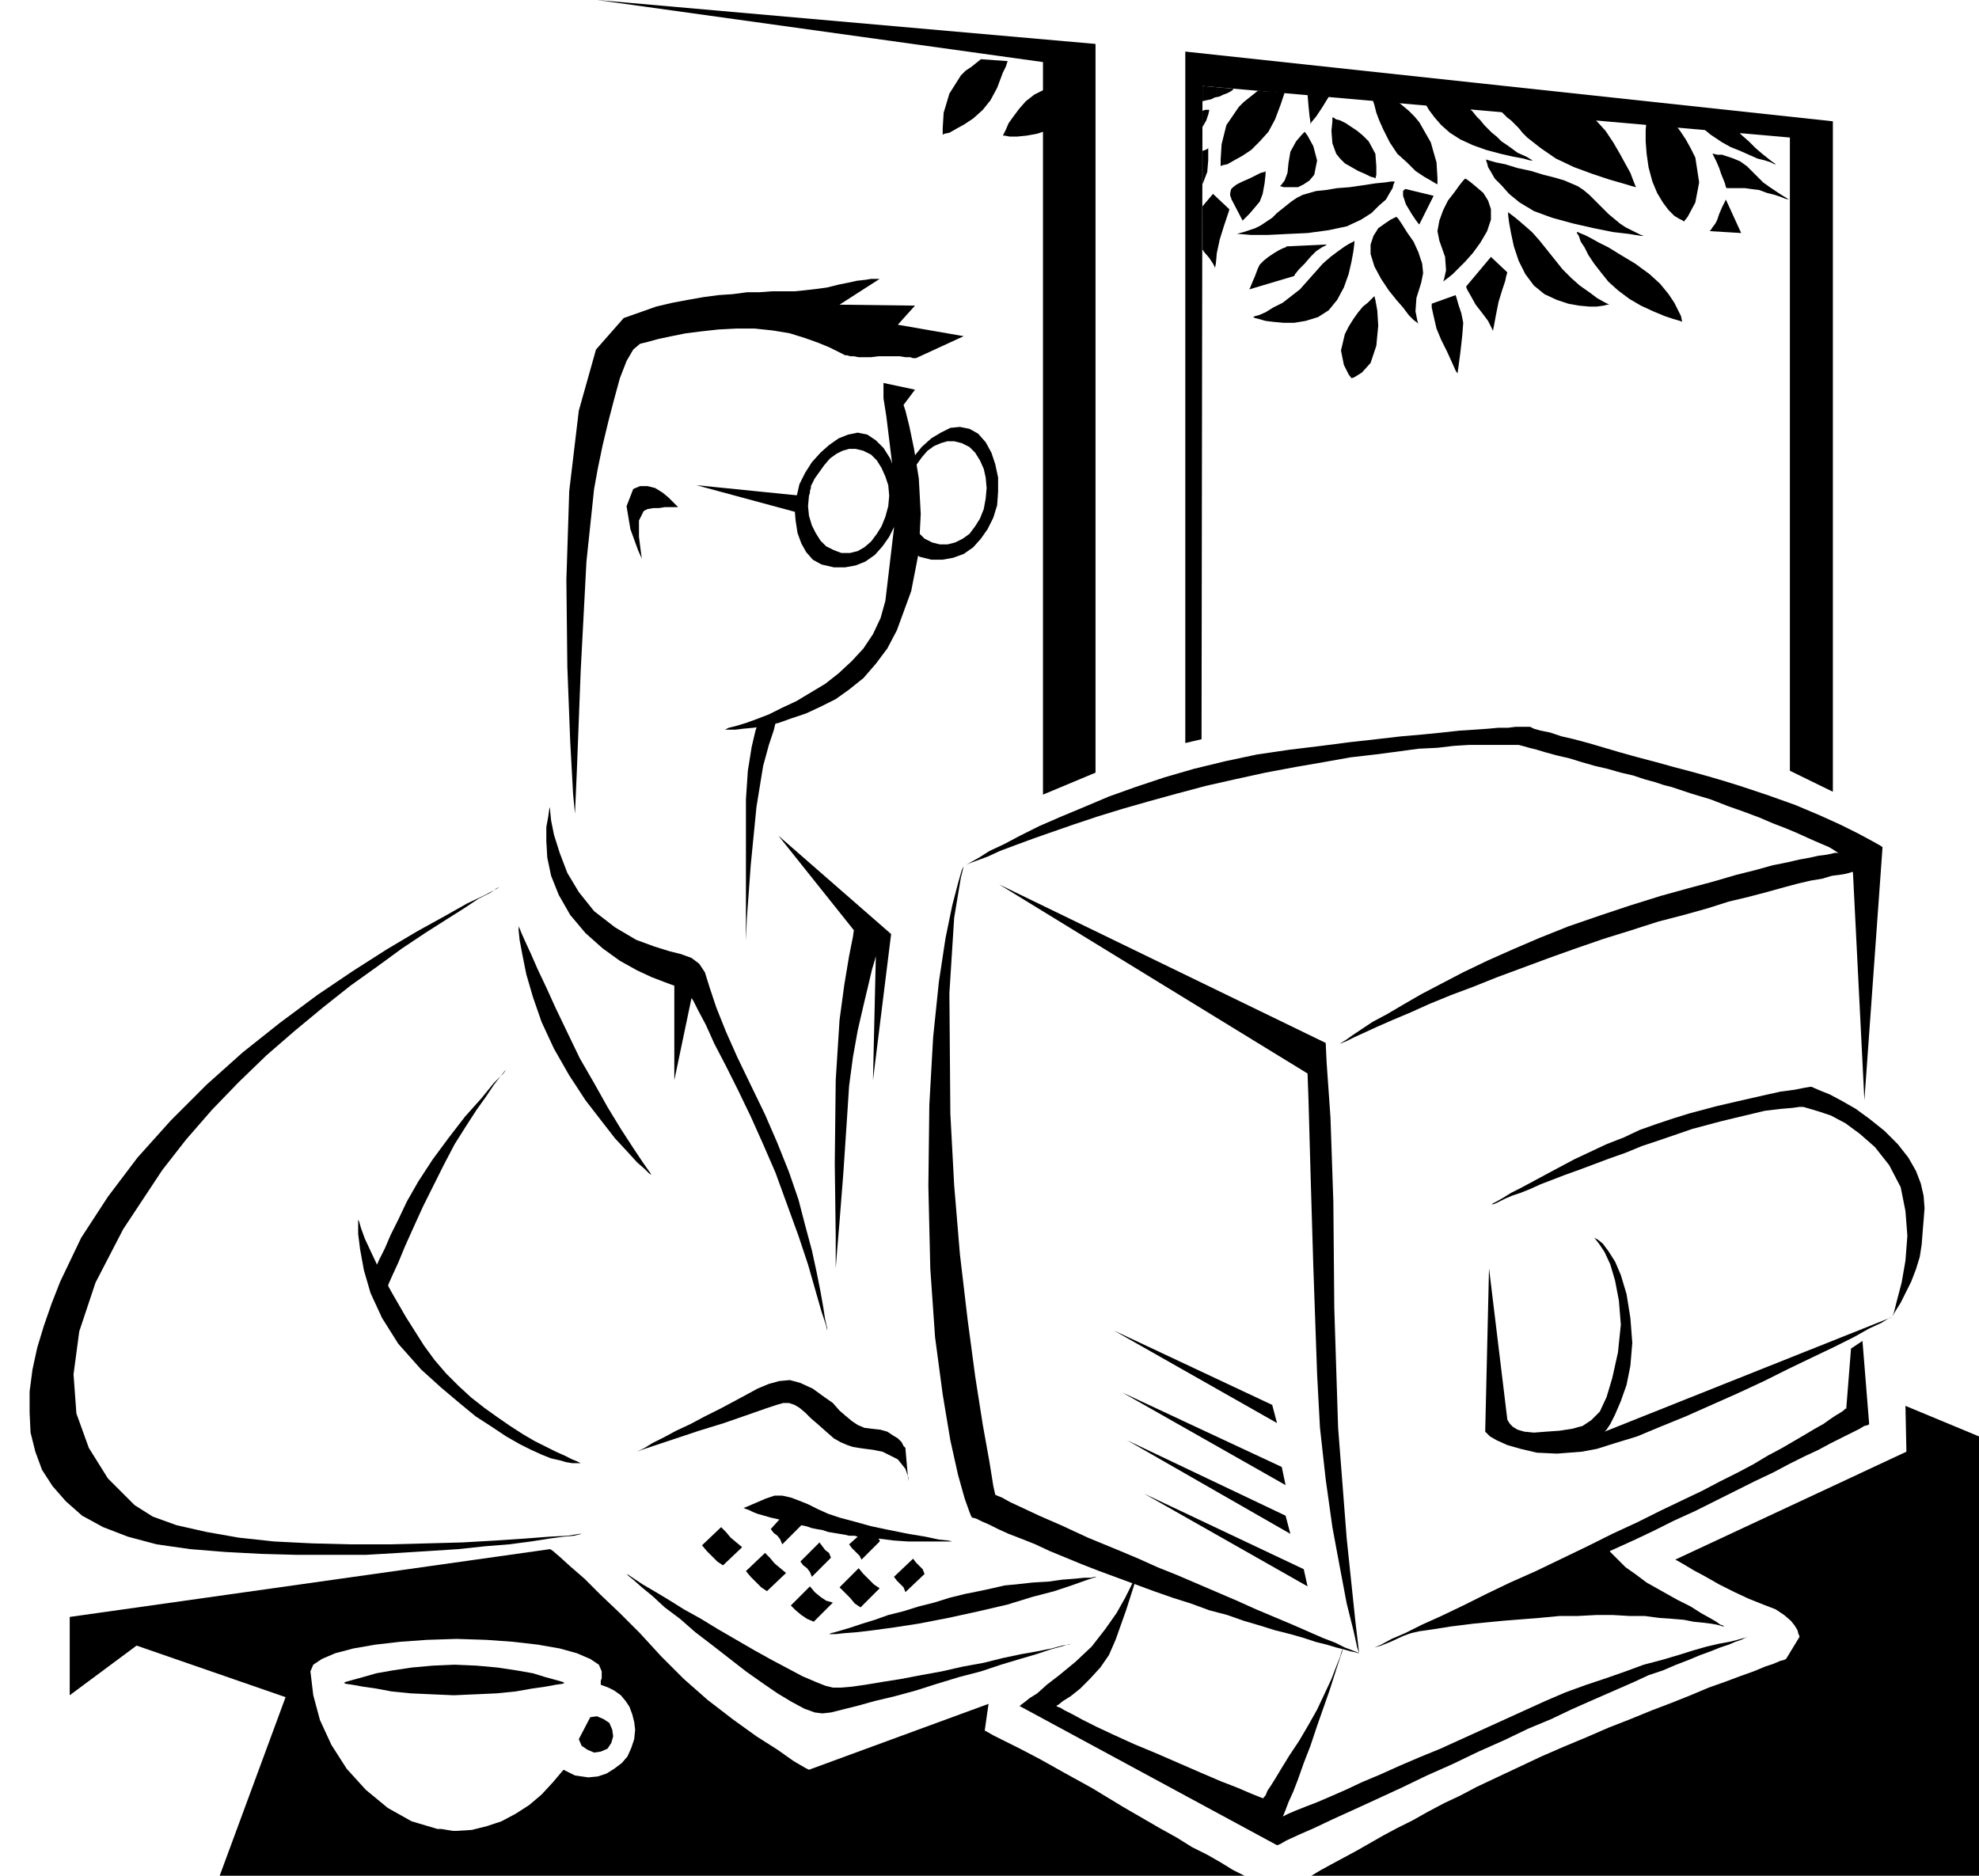
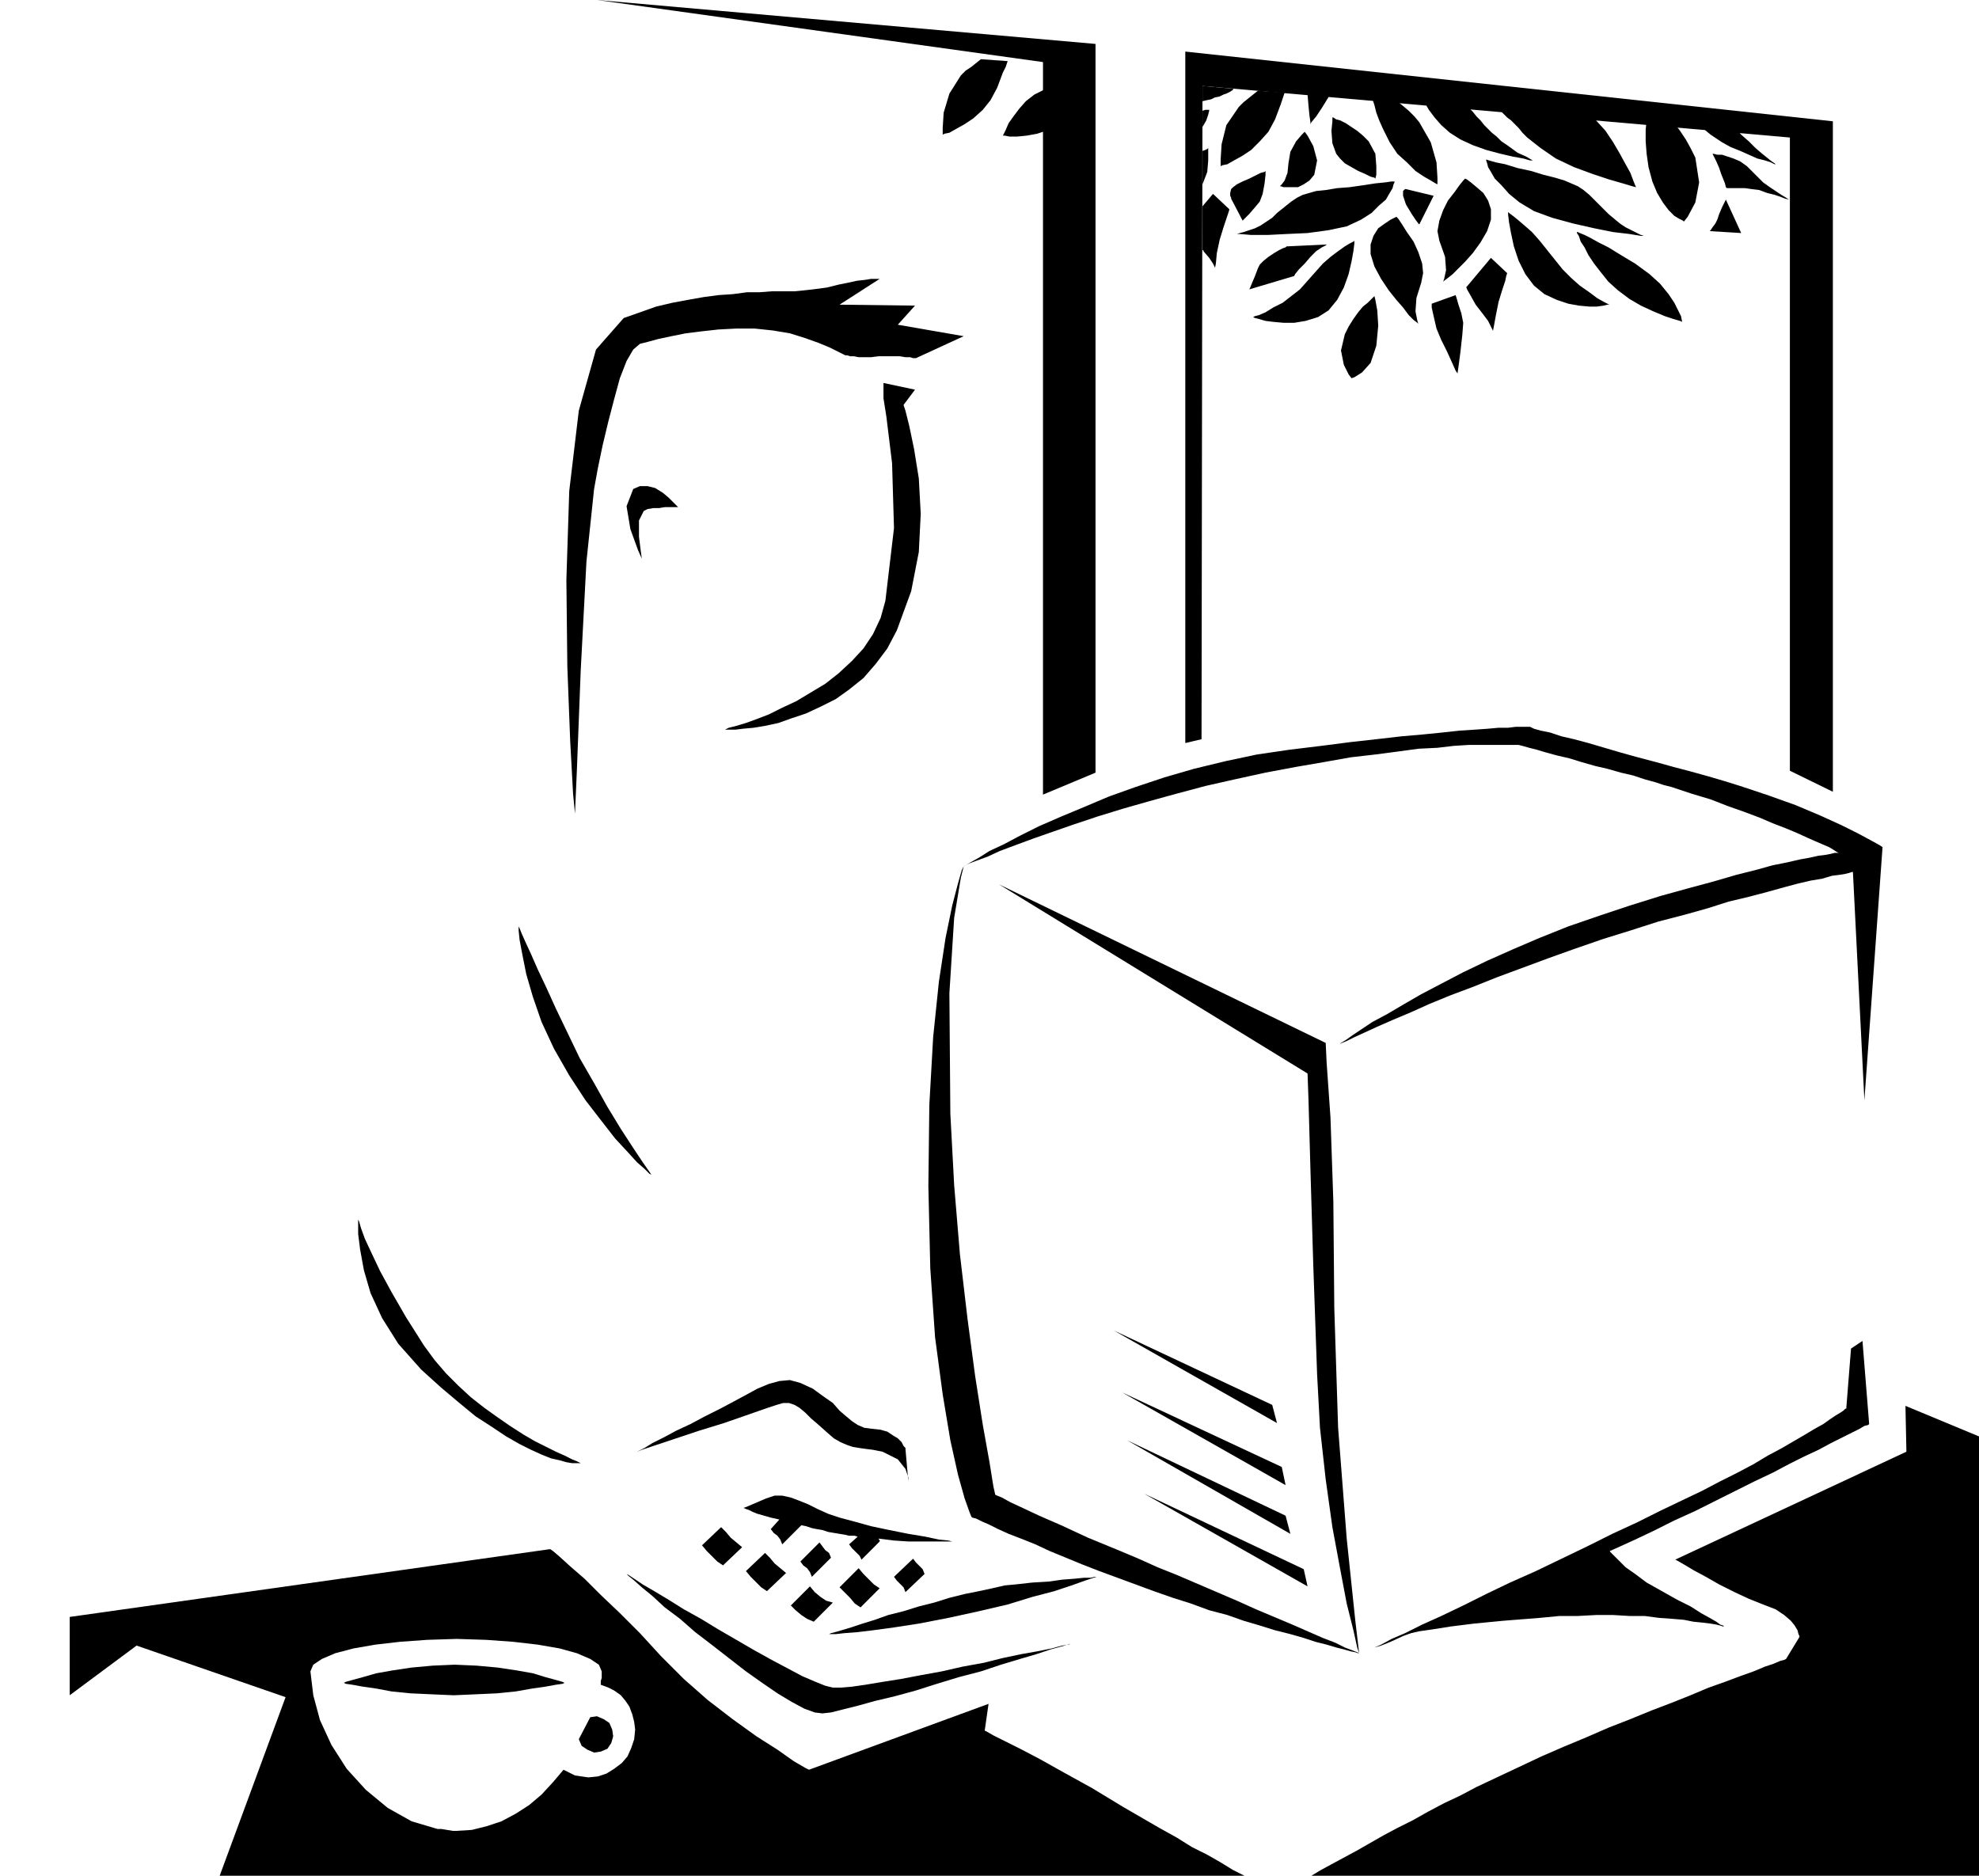
<svg xmlns="http://www.w3.org/2000/svg" fill-rule="evenodd" height="1.964in" preserveAspectRatio="none" stroke-linecap="round" viewBox="0 0 2072 1964" width="2.072in">
  <style>.pen1{stroke:none}.brush2{fill:#000}</style>
-   <path class="pen1 brush2" d="M1722 247h-1l-3-1-4-2-6-3-6-3-6-4-6-5-6-5-5-5-5-5-5-5-5-5-6-5-6-4-7-3-7-3-10-3-12-3-13-4-14-3-13-4-10-2-7-2-3-1v1l1 3 1 4 3 5 4 7 7 7 8 9 11 9 15 9 19 7 22 6 22 5 20 4 17 2 12 2h4zm-9-51-1-2-2-5-3-8-5-9-6-11-7-12-8-12-10-11-1-1-1-1-1-1-1-1-98-8 3 3 3 3 3 3 4 3 4 4 4 4 4 5 5 5 14 11 16 11 19 9 19 7 18 6 14 4 10 3 4 1zm-208-3v-7l-1-16-6-21-12-21-5-6-6-6-6-5-6-5-26-2 2 6 2 8 3 8 4 9 7 14 8 12 10 9 9 9 9 6 7 4 5 3 2 1zm-97 157-4 17 3 15 5 10 3 4 3-1 8-5 9-10 6-18 2-21-1-16-2-11-1-4-1 1-2 2-4 4-5 4-5 6-5 7-5 8-4 8zm31-71 7 13 8 12 8 10 7 8 6 8 5 5 4 3 1 1-1-3-2-10 1-14 5-16 2-10-1-10-4-12-5-11-7-10-5-8-4-6-2-2-2 1-4 2-6 4-7 5-5 8-3 9v10l4 13zm189-7-8-10-8-10-8-9-8-7-7-6-5-4-4-3-1-1v3l1 8 2 11 3 14 5 15 7 14 9 12 11 9 13 6 12 4 11 2 11 1h8l7-1 4-1h2l-2-1-4-2-7-4-8-6-10-7-9-8-9-9-8-10zm-168-82h-3l-7 1-10 1-13 2-14 2-13 1-12 2-10 1-7 2-7 2-6 3-6 4-5 4-5 4-5 4-5 5-6 4-6 4-6 3-6 2-6 2-4 1-3 1h-1 4l12 1h17l20-1 22-1 22-3 19-4 15-7 11-7 8-8 7-6 4-7 3-5 1-4 1-2v-1zm-169-96v-1h1l-33-3v16l4-1 5-1 4-2 5-1 4-2 3-1 4-2 3-2zm-13 80 2-1 5-1 7-4 9-5 9-6 9-9 9-10 7-13 3-8 3-8 2-6 2-6-28-2-5 4-5 4-5 4-5 5-13 19-5 20-1 16v7zm-291-33 2-1 5-1 7-4 9-5 9-6 10-9 8-10 7-13 3-8 3-8 3-6 2-6-28-2-5 4-5 4-6 4-5 5-12 19-6 20-1 16v7zm63 1h2l5 1h8l10-1 11-2 12-4 12-6 11-8 7-6 6-5 5-5 4-5-24-14-6 2-7 1-6 2-7 2-10 5-9 7-7 8-6 8-5 7-3 7-2 4-1 2zm662 134-15-9-13-8-10-5-9-5-6-3-5-2-2-1h-1v1l2 3 2 6 4 6 4 8 6 9 7 9 8 10 10 9 12 9 12 7 13 6 12 5 9 3 7 2 2 1v-1l-1-5-3-6-4-8-6-9-9-11-11-10-15-11zm14-101 4 15 5 12 6 10 6 8 6 6 5 3 4 2 1 1 4-5 8-15 4-21-4-26-5-10-5-9-6-9-6-8-29-3-1 10v12l1 13 2 14zm-215 120 1-1 4-3 5-4 6-6 7-7 8-9 8-11 7-12 4-12v-11l-3-9-5-8-7-6-6-5-4-3-2-1-2 2-4 5-5 7-7 9-5 10-4 11-2 11 2 10 6 17 1 14-2 9-1 3zm-142-1-8 9-9 7-9 7-10 5-8 5-7 3-4 1-2 1 2 1 4 1 7 2 8 1 11 1h11l12-2 13-4 11-7 9-11 7-13 5-14 3-13 2-11 1-8v-3l-1 1-4 2-5 3-7 5-8 6-8 7-8 9-8 9zm236-126-2-1-5-3-9-4-11-8-6-4-5-5-5-4-4-4-4-4-4-5-4-4-4-5-1-1-2-2-2-1-2-1-43-4 4 7 6 8 7 8 9 8 11 7 13 6 14 5 15 4 13 3 11 2 7 2h3zm-165 19 1-4v-9l-1-13-7-13-6-6-6-5-6-4-6-4-6-3-4-1-3-2h-1v4l-1 10 1 13 4 11 4 5 5 5 7 4 7 4 7 3 6 3 4 1 1 1zm-64-4 3-15-4-15-6-11-3-4-3 3-6 7-6 11-2 12-1 10-3 8-3 4-2 2h1l3 1h15l6-3 6-4 5-6zm16-83-23-1 1 12 1 10 1 7v2l1-2 5-6 6-9 8-13zm-133 16v17l4-7 2-6 1-4v-1h-4l-3 1zm6 39-1 1-2 1-3 1v35l5-13 1-12v-13zm270 145 1 3 4 7 5 9 7 9 6 8 3 6 2 4v1l1-5 2-11 3-15 4-13 3-9 1-5 1-3v-1l-17-16-26 31zm-263-19 1-5 1-11 3-14 4-13 3-9 2-6 1-3v-1l-17-16-11 13v46h1v1l6 7 4 6 2 4v1zm100-12 6-6 6-4 4-2 1-1-42 2-1 1-3 1-4 2-5 3-6 4-5 4-4 4-2 4-3 8-3 7-2 5-1 2 47-14 1-2 4-5 6-6 6-7zm114-34 15-30-29-7h-1l-2 2v5l3 9 6 10 4 6 3 4 1 1zm312-5-2 4-3 4-2 3-1 1 33 2-16-35-1 2-3 6-3 7-2 6zm5-81 9 5 10 4 9 4 9 4 8 2 6 2 4 2h1l-1-1-3-2-5-4-5-4-7-6-7-7-8-7-7-8-36-2 5 5 6 5 6 4 6 4zm-484 62 3-8 2-11 1-9v-4l-1 1-4 1-6 3-6 3-7 3-6 3-4 3-2 2-1 4v3l1 2v1l12 23 2-2 5-5 6-7 5-6zm205 98-25 9v4l2 9 3 13 5 12 6 12 5 11 4 9 2 3 1-7 2-15 2-18 1-13-2-10-3-9-2-7-1-3zm310-130-5-5-7-5-7-3-6-2-6-2h-5l-4-1h-1l1 2 3 6 3 7 2 6 2 5 2 5 1 4 1 1h19l7 1 8 1 8 3 8 2 6 2 5 2 4 1 1 1-1-1-3-2-5-3-6-4-6-4-7-5-6-6-6-6z" />
+   <path class="pen1 brush2" d="M1722 247h-1l-3-1-4-2-6-3-6-3-6-4-6-5-6-5-5-5-5-5-5-5-5-5-6-5-6-4-7-3-7-3-10-3-12-3-13-4-14-3-13-4-10-2-7-2-3-1v1l1 3 1 4 3 5 4 7 7 7 8 9 11 9 15 9 19 7 22 6 22 5 20 4 17 2 12 2h4zm-9-51-1-2-2-5-3-8-5-9-6-11-7-12-8-12-10-11-1-1-1-1-1-1-1-1-98-8 3 3 3 3 3 3 4 3 4 4 4 4 4 5 5 5 14 11 16 11 19 9 19 7 18 6 14 4 10 3 4 1zm-208-3v-7l-1-16-6-21-12-21-5-6-6-6-6-5-6-5-26-2 2 6 2 8 3 8 4 9 7 14 8 12 10 9 9 9 9 6 7 4 5 3 2 1zm-97 157-4 17 3 15 5 10 3 4 3-1 8-5 9-10 6-18 2-21-1-16-2-11-1-4-1 1-2 2-4 4-5 4-5 6-5 7-5 8-4 8zm31-71 7 13 8 12 8 10 7 8 6 8 5 5 4 3 1 1-1-3-2-10 1-14 5-16 2-10-1-10-4-12-5-11-7-10-5-8-4-6-2-2-2 1-4 2-6 4-7 5-5 8-3 9v10l4 13zm189-7-8-10-8-10-8-9-8-7-7-6-5-4-4-3-1-1v3l1 8 2 11 3 14 5 15 7 14 9 12 11 9 13 6 12 4 11 2 11 1h8l7-1 4-1h2l-2-1-4-2-7-4-8-6-10-7-9-8-9-9-8-10zm-168-82h-3l-7 1-10 1-13 2-14 2-13 1-12 2-10 1-7 2-7 2-6 3-6 4-5 4-5 4-5 4-5 5-6 4-6 4-6 3-6 2-6 2-4 1-3 1h-1 4l12 1h17l20-1 22-1 22-3 19-4 15-7 11-7 8-8 7-6 4-7 3-5 1-4 1-2v-1zm-169-96v-1h1l-33-3v16l4-1 5-1 4-2 5-1 4-2 3-1 4-2 3-2zm-13 80 2-1 5-1 7-4 9-5 9-6 9-9 9-10 7-13 3-8 3-8 2-6 2-6-28-2-5 4-5 4-5 4-5 5-13 19-5 20-1 16v7zm-291-33 2-1 5-1 7-4 9-5 9-6 10-9 8-10 7-13 3-8 3-8 3-6 2-6-28-2-5 4-5 4-6 4-5 5-12 19-6 20-1 16v7zm63 1h2l5 1h8l10-1 11-2 12-4 12-6 11-8 7-6 6-5 5-5 4-5-24-14-6 2-7 1-6 2-7 2-10 5-9 7-7 8-6 8-5 7-3 7-2 4-1 2zm662 134-15-9-13-8-10-5-9-5-6-3-5-2-2-1h-1v1l2 3 2 6 4 6 4 8 6 9 7 9 8 10 10 9 12 9 12 7 13 6 12 5 9 3 7 2 2 1v-1l-1-5-3-6-4-8-6-9-9-11-11-10-15-11zm14-101 4 15 5 12 6 10 6 8 6 6 5 3 4 2 1 1 4-5 8-15 4-21-4-26-5-10-5-9-6-9-6-8-29-3-1 10v12l1 13 2 14zm-215 120 1-1 4-3 5-4 6-6 7-7 8-9 8-11 7-12 4-12v-11l-3-9-5-8-7-6-6-5-4-3-2-1-2 2-4 5-5 7-7 9-5 10-4 11-2 11 2 10 6 17 1 14-2 9-1 3zm-142-1-8 9-9 7-9 7-10 5-8 5-7 3-4 1-2 1 2 1 4 1 7 2 8 1 11 1h11l12-2 13-4 11-7 9-11 7-13 5-14 3-13 2-11 1-8v-3l-1 1-4 2-5 3-7 5-8 6-8 7-8 9-8 9zm236-126-2-1-5-3-9-4-11-8-6-4-5-5-5-4-4-4-4-4-4-5-4-4-4-5-1-1-2-2-2-1-2-1-43-4 4 7 6 8 7 8 9 8 11 7 13 6 14 5 15 4 13 3 11 2 7 2h3zm-165 19 1-4v-9l-1-13-7-13-6-6-6-5-6-4-6-4-6-3-4-1-3-2h-1v4l-1 10 1 13 4 11 4 5 5 5 7 4 7 4 7 3 6 3 4 1 1 1zm-64-4 3-15-4-15-6-11-3-4-3 3-6 7-6 11-2 12-1 10-3 8-3 4-2 2h1l3 1h15l6-3 6-4 5-6zm16-83-23-1 1 12 1 10 1 7v2l1-2 5-6 6-9 8-13zm-133 16v17l4-7 2-6 1-4v-1h-4l-3 1zm6 39-1 1-2 1-3 1v35l5-13 1-12v-13zm270 145 1 3 4 7 5 9 7 9 6 8 3 6 2 4v1l1-5 2-11 3-15 4-13 3-9 1-5 1-3l-17-16-26 31zm-263-19 1-5 1-11 3-14 4-13 3-9 2-6 1-3v-1l-17-16-11 13v46h1v1l6 7 4 6 2 4v1zm100-12 6-6 6-4 4-2 1-1-42 2-1 1-3 1-4 2-5 3-6 4-5 4-4 4-2 4-3 8-3 7-2 5-1 2 47-14 1-2 4-5 6-6 6-7zm114-34 15-30-29-7h-1l-2 2v5l3 9 6 10 4 6 3 4 1 1zm312-5-2 4-3 4-2 3-1 1 33 2-16-35-1 2-3 6-3 7-2 6zm5-81 9 5 10 4 9 4 9 4 8 2 6 2 4 2h1l-1-1-3-2-5-4-5-4-7-6-7-7-8-7-7-8-36-2 5 5 6 5 6 4 6 4zm-484 62 3-8 2-11 1-9v-4l-1 1-4 1-6 3-6 3-7 3-6 3-4 3-2 2-1 4v3l1 2v1l12 23 2-2 5-5 6-7 5-6zm205 98-25 9v4l2 9 3 13 5 12 6 12 5 11 4 9 2 3 1-7 2-15 2-18 1-13-2-10-3-9-2-7-1-3zm310-130-5-5-7-5-7-3-6-2-6-2h-5l-4-1h-1l1 2 3 6 3 7 2 6 2 5 2 5 1 4 1 1h19l7 1 8 1 8 3 8 2 6 2 5 2 4 1 1 1-1-1-3-2-5-3-6-4-6-4-7-5-6-6-6-6z" />
  <path class="pen1 brush2" d="m1919 127-678-73v724l17-4 1-684 615 54v663l45 22V127zM959 375l50-23-69-12 18-20-79-1 42-27h-9l-6 1-9 1-9 2-10 2-12 3-7 1-8 1-9 1-10 1h-24l-13 1h-13l-15 2-15 1-15 2-17 3-16 3-17 4-17 6-17 6-29 33-18 64-10 84-3 93 1 91 3 78 3 55 2 21 2-46 4-104 6-114 8-76 4-22 5-24 6-25 6-23 6-22 7-18 7-12 7-6 8-2 11-3 14-3 15-3 16-2 18-2 19-1h19l19 2 18 3 16 5 14 5 12 5 8 4 6 3 2 1h2l3 1h4l5 1h13l8-1h22l6 1h5l3 1h3z" />
  <path class="pen1 brush2" d="m710 531-1-1-4-4-5-5-6-5-8-5-8-2h-8l-7 3-7 18 4 24 8 22 4 9-1-7-2-16v-17l5-10 4-2 6-1h6l6-1h14zm215-130 33 7-12 16 2 6 4 16 5 24 5 31 2 37-2 40-8 41-15 41-10 19-12 16-13 15-15 12-14 10-16 8-15 7-15 5-14 5-14 3-12 2-11 1-8 1h-13 2l4-2 8-2 10-3 11-4 13-5 14-7 15-7 15-9 15-9 14-11 14-13 12-13 10-15 8-17 5-18 9-76-2-68-6-49-3-19v-16z" />
-   <path class="pen1 brush2" d="m793 759-2 6-4 17-4 25-2 30v148l1-24 4-55 6-61 7-43 6-22 5-15 2-8 1-3-20 5zm-217 86v4l1 10 3 15 6 19 8 21 12 20 16 20 22 17 22 13 19 7 16 5 12 3 11 4 8 6 6 9 5 16 7 21 10 25 12 27 14 29 15 31 13 30 12 30 10 29 7 27 7 26 5 23 4 20 3 17 2 13 2 8v3l-1-5-5-15-6-21-8-28-10-30-12-33-12-33-13-30-13-29-13-27-13-26-12-23-9-20-8-15-5-10-2-3-18 86v-99l-3-1-8-3-13-5-15-7-18-10-18-13-18-16-16-19-12-21-8-20-4-19-1-17v-15l2-11 1-7 1-3zm239 30 118 103-19 153 3-130-1 4-3 10-4 17-5 21-6 26-5 28-4 30-2 31-4 60-4 51-3 36-1 13v-33l-1-77 1-87 4-63 5-37 5-30 4-20 1-7-79-99zm-292 54-4 2-11 6-19 9-23 13-29 16-32 19-36 23-37 25-39 29-39 31-38 34-37 37-35 39-31 41-28 43-22 46-9 23-8 23-7 23-5 23-3 23v22l1 21 5 20 7 19 11 17 14 16 17 15 22 12 26 10 30 8 35 5 37 3 38 2 37 1h72l34-2 32-2 31-2 28-3 25-2 23-3 19-3 15-2 11-1 8-2h2-4l-13 2-19 1-26 2-30 2-35 2-37 1-39 1h-41l-40-1-40-2-37-4-34-6-31-7-25-9-19-12-28-28-20-32-13-36-3-41 6-45 17-51 29-56 41-62 25-32 27-31 28-29 29-28 30-26 29-24 29-23 28-20 26-19 24-16 22-14 19-12 15-10 12-6 7-5 3-1zm385-474-10-2-10 2-10 4-10 7-9 8-9 10-7 11-6 12 12 2 4-8 5-7 5-7 6-7 7-5 6-3 7-2h7l8 2 8 4 6 6 5 8 4 9 3 9 1 11-1 11-3 11-4 10-5 8-6 8-7 6-7 4-8 2h-9l-8-3-8-4-6-6-5-8-4-8-3-10-1-10 1-11 1-3v-2l1-3v-2l-12-2-3 13-2 13 1 12 2 13 4 11 5 9 7 8 9 5 13 3h12l11-2 10-4 10-7 8-9 7-10 6-12 4-13 1-15-2-14-3-15-5-13-7-11-8-8-9-6z" />
-   <path class="pen1 brush2" d="m1015 449-10-2-10 1-10 5-10 6-10 9-8 10-8 11-6 12h9l4-8 4-7 5-7 6-7 7-5 7-3 7-2h7l8 2 8 4 6 6 5 8 4 9 2 9 1 11-1 11-2 11-4 10-5 8-6 8-7 5-8 4-8 2h-8l-8-2-8-4-6-6-5-8-4-9-3-9-1-11 1-11v-2l1-3v-2l1-2h-9l-3 13-2 12v13l2 12 3 10 5 10 7 7 8 5 12 3h12l11-2 11-4 10-7 8-9 7-10 6-12 4-13 1-14v-15l-3-14-4-12-6-11-8-9-9-5zm-177 70-109-11 111 30-2-19zm-308 601-3 4-10 10-13 16-17 19-17 22-17 23-15 23-12 21-9 19-8 16-6 14-6 12-4 9-3 6-2 4-1 1 19 8 1-3 4-9 6-13 7-17 9-20 10-22 11-22 11-22 11-21 12-19 11-17 10-14 8-12 7-9 4-5 2-2z" />
  <path class="pen1 brush2" d="M375 1277v15l2 16 4 22 7 24 12 26 17 27 24 27 21 19 19 16 17 14 17 11 15 10 14 8 12 6 11 5 10 4 9 2 7 2 6 1h10-1l-4-2-5-2-8-4-9-4-10-5-12-6-12-7-14-9-13-9-14-10-14-11-13-12-13-13-12-14-11-15-19-30-15-26-12-22-9-19-7-15-4-11-2-7-1-2zm168-307v4l1 10 3 16 4 20 7 24 9 26 13 28 16 28 17 26 17 22 14 18 13 14 10 11 8 7 5 5 2 1-2-3-7-10-10-15-13-20-14-23-14-25-15-26-13-27-12-25-10-22-9-19-7-16-6-13-4-9-2-5-1-2zm466-63-2 4-4 14-6 23-7 34-7 46-6 58-4 71-1 85 2 86 5 72 8 60 8 48 8 36 7 25 5 14 2 5 1 1 4 1 6 3 7 3 10 5 11 5 13 5 15 6 15 7 17 7 17 7 18 7 19 7 19 7 19 7 20 7 19 6 19 7 19 5 17 6 17 5 16 5 16 4 14 4 12 4 12 3 10 3 8 2 7 2 5 1 3 1h1l-2-1-5-2-8-3-10-5-13-5-16-7-16-7-19-8-19-8-20-9-21-9-21-9-21-9-20-8-20-9-19-8-34-14-28-13-23-10-17-8-13-6-9-5-5-2-2-1-2-9-4-25-7-39-8-51-8-60-8-68-6-72-4-75-1-126 5-79 7-42 3-12zm0 0 2-1 5-3 9-5 11-7 15-7 17-9 20-10 23-10 24-10 26-11 28-10 30-10 31-9 33-8 33-7 34-5 33-4 31-4 27-3 26-3 23-2 20-2 18-2 16-1 14-1 11-1h10l8-1h15l4 2 7 2 10 2 12 4 13 3 15 4 17 5 17 5 18 5 19 5 18 5 19 5 18 5 17 5 16 5 30 10 28 10 26 11 22 10 18 9 13 7 9 5 3 2-19 265-12-239h-1l-3 1-4 1-6 1-8 1-10 3-12 2-13 3-15 4-18 5-19 5-21 5-22 7-25 7-27 7-28 9-29 9-29 10-28 10-27 10-27 10-25 10-24 9-22 9-20 9-19 8-16 7-13 6-11 5-8 4-5 2-2 1 1-1 5-3 7-5 9-6 12-8 15-8 17-10 19-11 21-11 23-12 25-12 27-12 28-12 30-12 32-11 33-11 32-10 29-8 26-7 24-7 20-5 18-5 15-3 13-3 11-2 9-2 8-1 5-1 4-1h5-1l-2-1-3-2-5-3-7-3-7-3-9-4-11-5-12-5-13-5-14-6-16-6-17-6-18-7-20-6-21-7-8-2-9-3-11-3-12-4-13-3-14-4-13-3-14-4-13-4-13-3-11-3-10-3-8-2-7-2-4-1h-52l-16 1-17 2-20 1-22 3-23 3-26 3-28 5-29 5-32 6-32 7-31 7-30 8-29 8-28 8-26 8-24 8-23 8-20 7-19 7-16 6-13 6-11 4-8 3-4 2-2 1zm941 497 7 87-1 1-4 1-5 3-8 4-10 5-12 6-13 7-15 7-16 8-17 9-19 9-20 10-20 10-22 11-22 10-22 11-19 9-22 10-23 10-23 10-25 10-24 11-24 10-24 9-22 9-21 8-19 8-16 6-13 6-10 4-7 2-2 1 2-1 7-3 11-6 14-6 18-9 20-9 23-11 24-12 25-12 27-12 27-13 27-13 26-13 26-12 24-12 23-11 21-10 19-10 18-9 17-9 15-9 15-8 12-7 12-7 10-6 9-5 7-5 6-4 5-3 3-2 2-2h1l5-63 12-8z" />
-   <path class="pen1 brush2" d="m1562 1261 1-1 4-2 7-4 8-5 10-5 13-7 13-7 15-8 15-8 17-8 17-8 18-7 17-8 17-6 18-6 16-5 30-8 26-6 22-5 18-4 15-2 10-2 6-1h2l2 1 7 3 10 4 13 7 14 8 15 11 15 12 14 14 11 14 8 14 5 13 3 13 1 13-1 13-1 12-1 13-2 13-4 13-5 13-6 12-5 10-5 8-3 5-1 2 2-5 3-12 5-19 4-23 2-26-2-26-5-25-12-23-15-19-16-14-15-11-15-8-12-4-10-3-7-2h-4l-7 1-12 1-17 2-21 5-25 6-30 8-35 12-18 6-17 7-17 6-16 6-16 6-14 5-13 5-13 5-11 5-10 4-9 3-7 3-6 3-4 2-3 1h-1zm-3 67-4 171 1 1 4 4 7 4 11 5 14 4 17 4 21 1 26-2 16-3 19-6 23-7 24-10 27-11 27-12 27-12 28-13 26-13 25-12 23-11 20-10 16-9 13-6 8-5 3-1-301 120 2-2 4-6 5-10 6-14 6-17 4-20 2-24-2-26-4-25-6-20-6-14-7-11-6-8-5-4-4-2-1-1 2 2 4 5 6 9 6 13 5 17 4 21 2 25-3 29-6 27-6 20-7 15-9 9-9 6-11 3-13 2-14 1-13 1-10-1-7-2-5-3-3-3-2-3-1-2v-1l-19-157zm-365 310-1 3-3 7-5 11-7 14-9 16-12 17-14 18-17 16-17 14-13 10-10 9-8 5-5 4-4 3-1 1h-1l270 146 3-1 7-4 13-6 16-7 19-9 22-10 24-11 26-12 27-13 27-12 27-13 27-12 25-12 24-10 21-10 18-8 16-7 16-7 16-7 15-7 15-5 14-6 13-5 12-5 11-4 10-4 9-3 7-3 6-2 4-2 3-1h1-1l-4 1-7 2-8 2-11 2-13 3-14 4-16 5-17 5-19 5-19 7-20 7-21 7-22 8-21 9-22 10-22 10-22 10-22 10-22 10-22 9-21 9-20 9-19 8-17 8-16 7-14 6-13 5-10 4-7 3-4 2-2 1 1-2 2-5 3-8 5-11 5-13 6-17 7-18 7-21 13-37 8-25 5-15 1-4-1 2-2 7-4 10-5 13-7 15-8 17-9 16-10 17-10 15-8 13-6 10-5 8-4 6-2 5-2 2v1l-3-1-10-4-14-6-18-7-21-9-23-10-23-10-24-10-22-10-17-8-14-7-11-6-8-4-5-3-3-1-1-1 2-1 5-4 8-5 10-8 10-10 11-12 9-13 7-16 11-31 8-25 5-17 2-6z" />
  <path class="pen1 brush2" d="m1684 1622 1 1 1 2 4 4 5 5 7 7 10 7 12 9 16 9 16 9 14 7 11 7 9 5 7 4 4 3 3 1 1 1h-1l-3-1-4-1-6-1-8-1-10-1-10-2-12-1-14-1-15-2h-16l-17-1h-18l-19 1h-19l-21 2-38 3-31 3-24 3-19 3-14 2-9 2-4 1h-2l213-89zM667 1520l2-1 6-3 8-5 12-6 13-7 15-7 15-8 16-8 15-8 13-7 11-6 12-5 11-3 11-1 11 3 13 6 11 8 10 7 7 8 7 6 6 5 6 4 7 3 8 1 9 1 7 2 6 4 5 3 4 4 2 4 2 2v1l3 34v-4l-3-9-8-10-16-8-10-2-8-1-7-1-6-1-6-2-7-3-7-4-8-7-9-8-7-6-6-6-6-5-5-3-6-2h-6l-7 2-12 4-20 7-23 8-26 8-24 8-21 7-15 5-5 2zm-61 301 3 7 6 4 7 3 7-1 7-3 4-6 2-7-1-7-3-7-6-4-7-3-7 1-12 23zm-130-78-23 1-22 2-20 3-17 3-14 4-11 3-7 2-2 1 2 1 7 1 11 2 14 2 16 3 20 2 22 1 23 1 23-1 22-1 20-2 17-3 14-2 11-2 7-1 2-1-2-1-7-2-11-3-13-4-17-3-20-3-22-2-23-1z" />
  <path class="pen1 brush2" d="m1031 1812 4-28-188 69-4-2-12-7-17-12-22-14-25-18-26-20-25-22-24-24-22-24-21-21-20-19-17-17-15-13-11-10-7-6-3-2-503 71v82l70-52 156 54-69 187h228v-49l-27-8-25-14-23-19-20-22-16-25-12-26-7-26-3-25 3-7 9-6 14-6 19-5 23-4 26-3 28-2 31-1 31 1 28 2 26 3 23 4 18 5 14 6 9 6 3 7v7l-1 3v4l8 3 6 3 7 5 5 6 4 6 3 8 2 8 1 8-1 10-3 9-4 9-6 7-8 6-8 5-9 3-10 1-7-1-7-1-6-3-6-3-11 13-12 13-13 11-14 9-15 8-15 5-16 4-16 1h-4l-6-1-6-1h-4v49h845l-12-6-13-8-14-8-16-8-16-10-18-10-19-11-19-11-33-20-29-16-25-14-21-11-16-8-12-6-7-4-2-1zm1041-308-77-32 1 48-242 113 2 1 7 4 10 6 13 7 14 8 16 8 15 7 15 6 13 5 9 6 7 6 4 5 3 5 1 4 1 2v1l-14 23-2 1-4 1-7 3-9 3-12 5-14 5-16 6-17 6-19 8-20 8-21 8-22 9-23 9-23 10-24 10-23 10-17 8-17 8-17 8-17 8-17 9-17 8-17 9-16 9-16 8-15 8-14 8-14 8-13 7-13 7-11 6-10 6h699v-460z" />
  <path class="pen1 brush2" d="m656 1648 2 2 5 4 9 8 11 9 13 12 16 12 16 14 17 13 18 14 18 14 17 12 16 11 15 9 13 7 11 4 8 1 9-1 12-3 16-4 18-5 21-5 22-6 22-7 23-7 23-6 21-7 20-6 17-5 15-5 11-3 7-2 3-1-2 1-7 1-11 3-15 3-17 3-19 4-20 5-22 4-22 5-22 4-21 4-19 3-18 3-14 2-12 1h-8l-8-2-10-4-14-6-15-8-17-9-18-10-19-11-19-11-18-11-18-10-16-10-15-9-12-7-9-6-6-4-2-1z" />
  <path class="pen1 brush2" d="m868 1711 2-1 4-1 7-2 10-3 12-4 13-4 14-5 16-4 16-5 16-4 16-5 16-4 15-3 14-3 13-3 11-1 18-2 17-1 14-2 13-1 10-1h7l4-1h2l-3 1-9 3-14 5-18 6-23 6-26 8-30 7-32 7-31 6-26 4-22 3-17 2-13 1-9 1h-7zm501-587 1 28 2 72 3 101 4 114 3 56 6 54 7 50 8 43 7 37 7 28 4 18 2 6-4-34-9-86-9-116-4-125-1-112-3-88-4-57-1-21-342-166 323 198zm-4 519-167-79 171 97-4-18zm-19-56-166-79 171 98-5-19z" />
  <path class="pen1 brush2" d="m1342 1536-167-78 171 97-4-19zm-10-65-166-78 171 97-5-19zm-484 190 5 6 6 5 6 4 7 2-20 20-7-3-6-4-6-5-5-5 20-20zm51-19 5 6 5 5 6 6 6 4-20 20-6-4-5-6-5-5-6-6 20-20zm57-10 3 4 3 3 4 4 2 5-20 19-2-5-3-3-4-4-3-4 20-19zm-155-6 5 5 5 6 6 5 6 5-20 19-6-4-6-6-5-5-5-6 20-19zm-46-27 5 5 5 6 6 5 6 5-20 19-6-4-6-6-5-5-5-6 20-19zm103 16 3 4 3 4 4 3 2 5-20 20-2-5-3-4-4-3-3-4 20-20z" />
  <path class="pen1 brush2" d="m997 1614-4-1-10-1-14-3-18-3-20-4-19-4-18-5-15-4-12-4-11-5-10-5-10-4-8-3-9-2h-8l-9 3-14 6-7 3-3 1h1l2 1 3 1 4 2 5 2 7 2 7 2 9 2-9 10 3 4 4 3 3 4 2 5 20-20 5 1 6 2 5 1 6 1 6 2 6 1 6 1 6 1 4 1h6l3 1-9 8 3 4 4 4 4 4 2 4 19-19v-2h-1v-1l16 2 15 1h46zM1147 46v763l-55 23V65L625 0l522 46z" />
</svg>